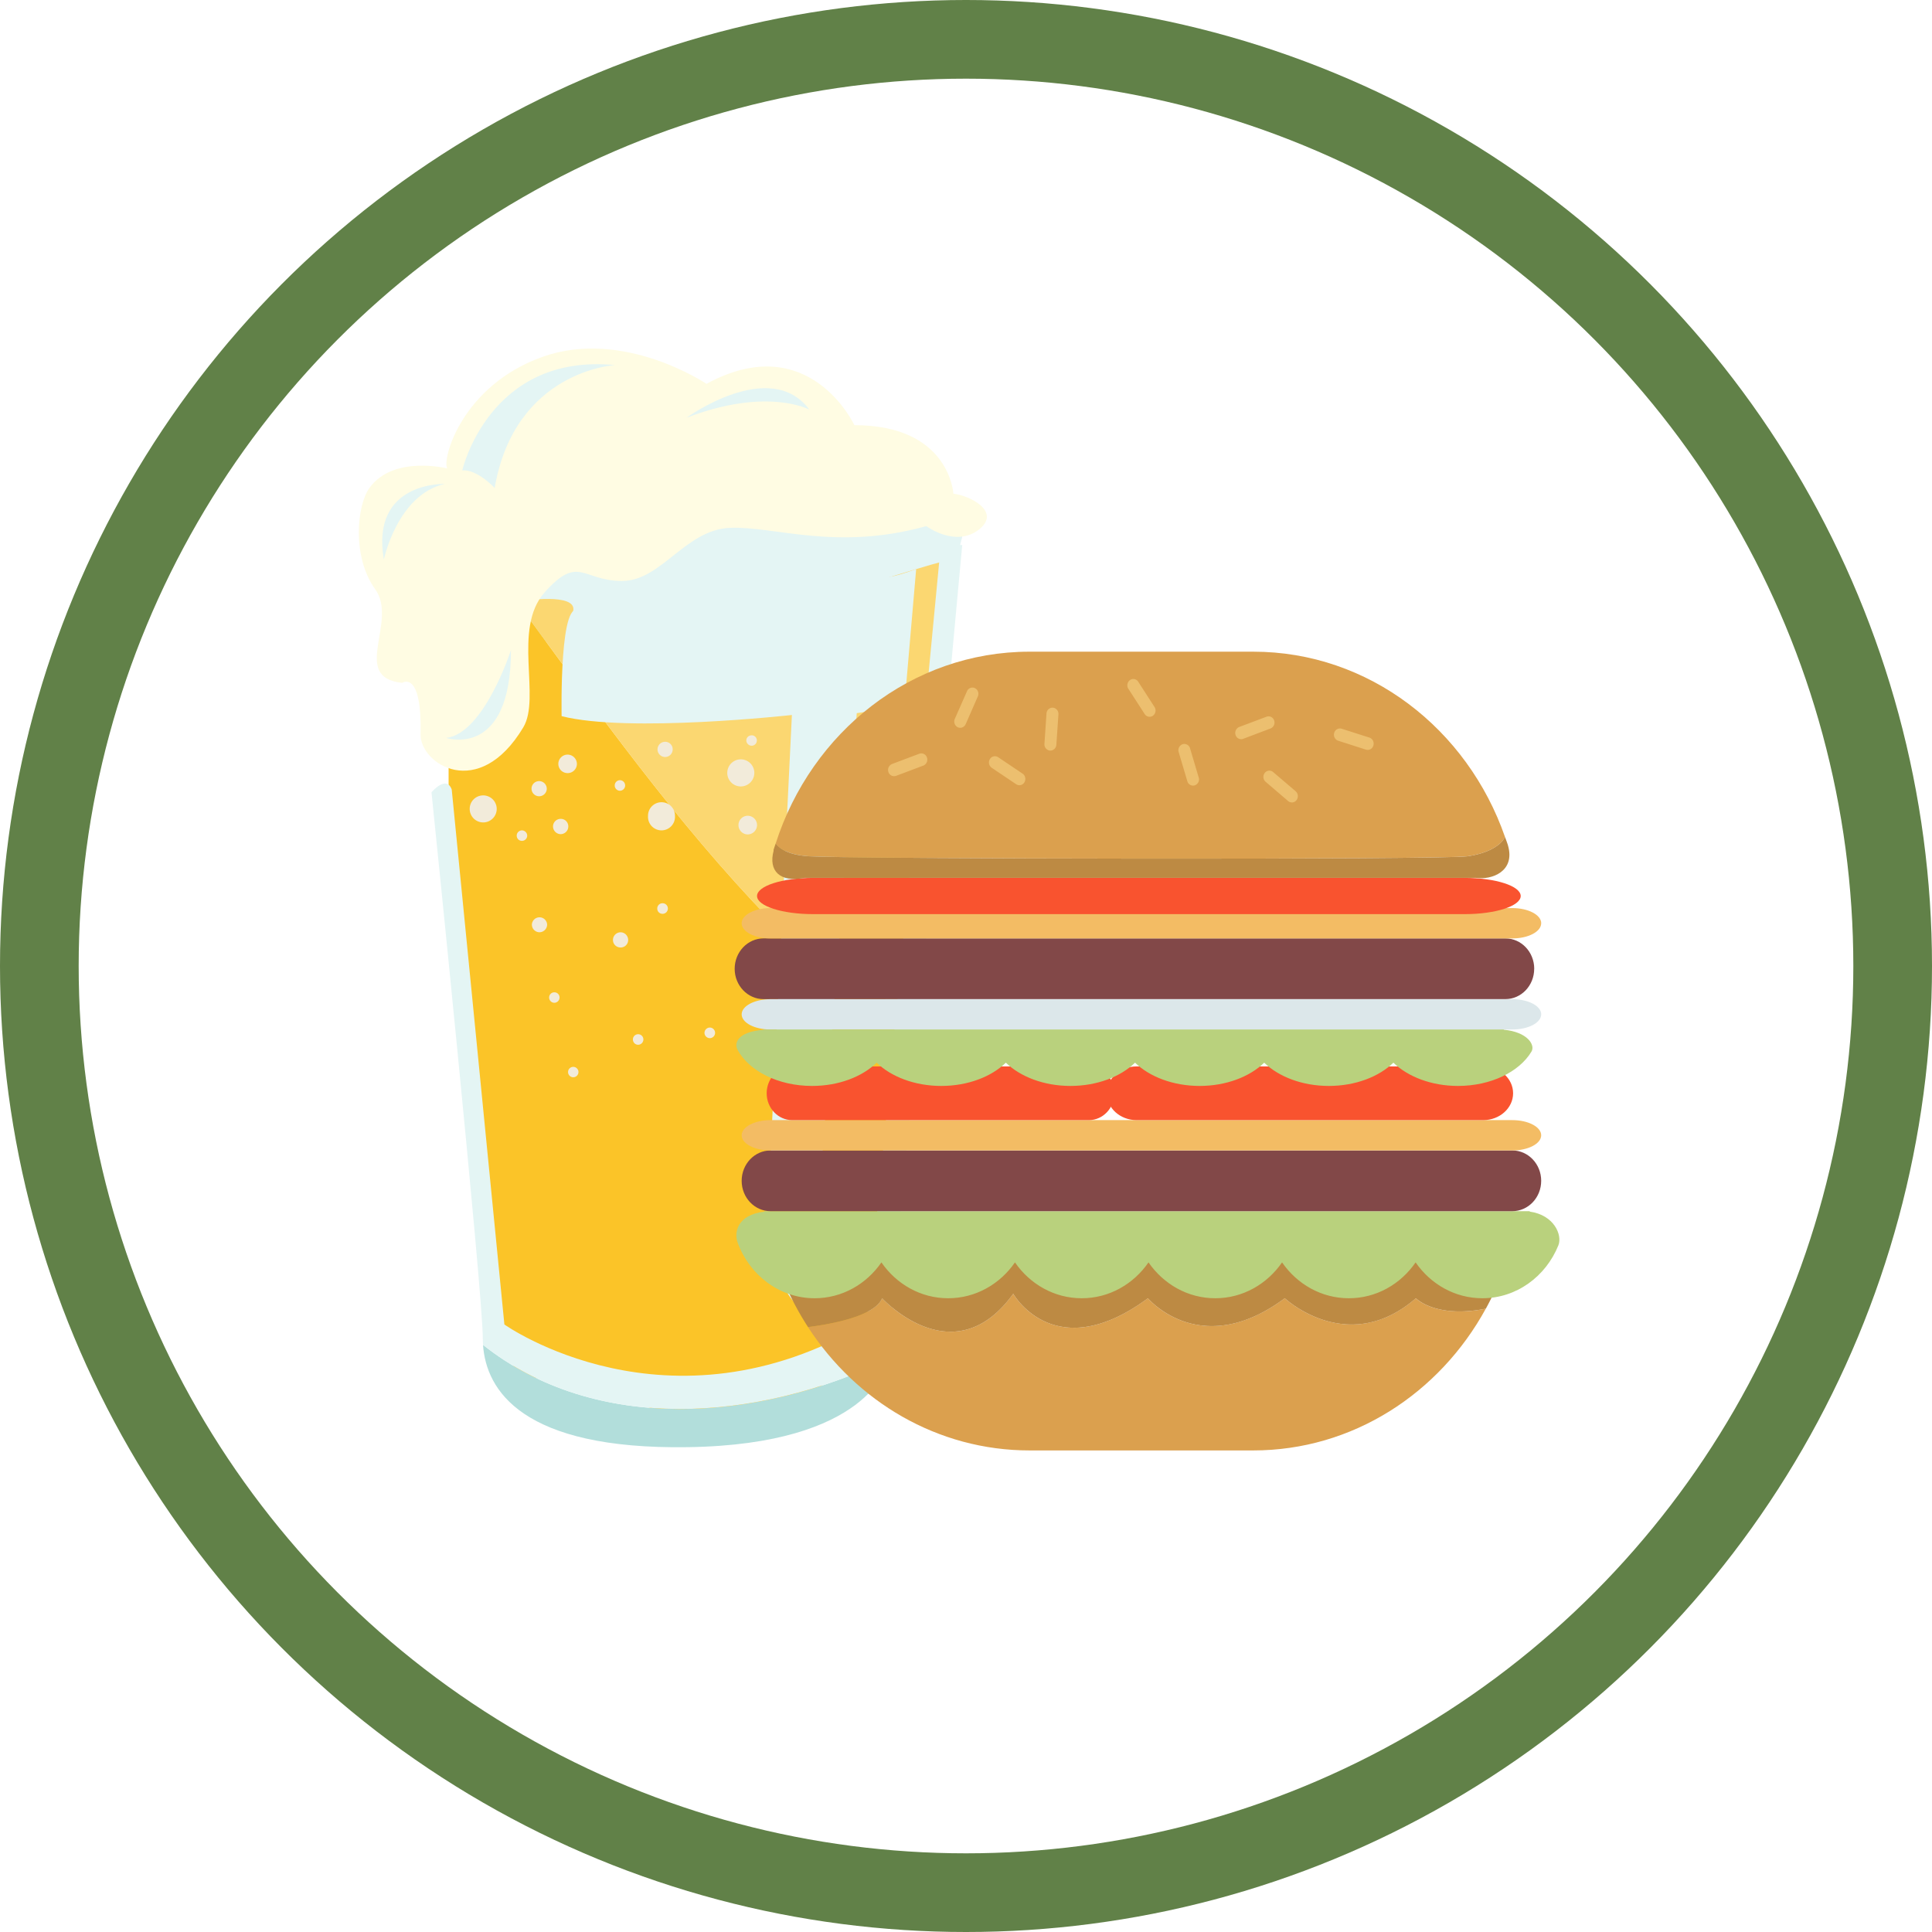
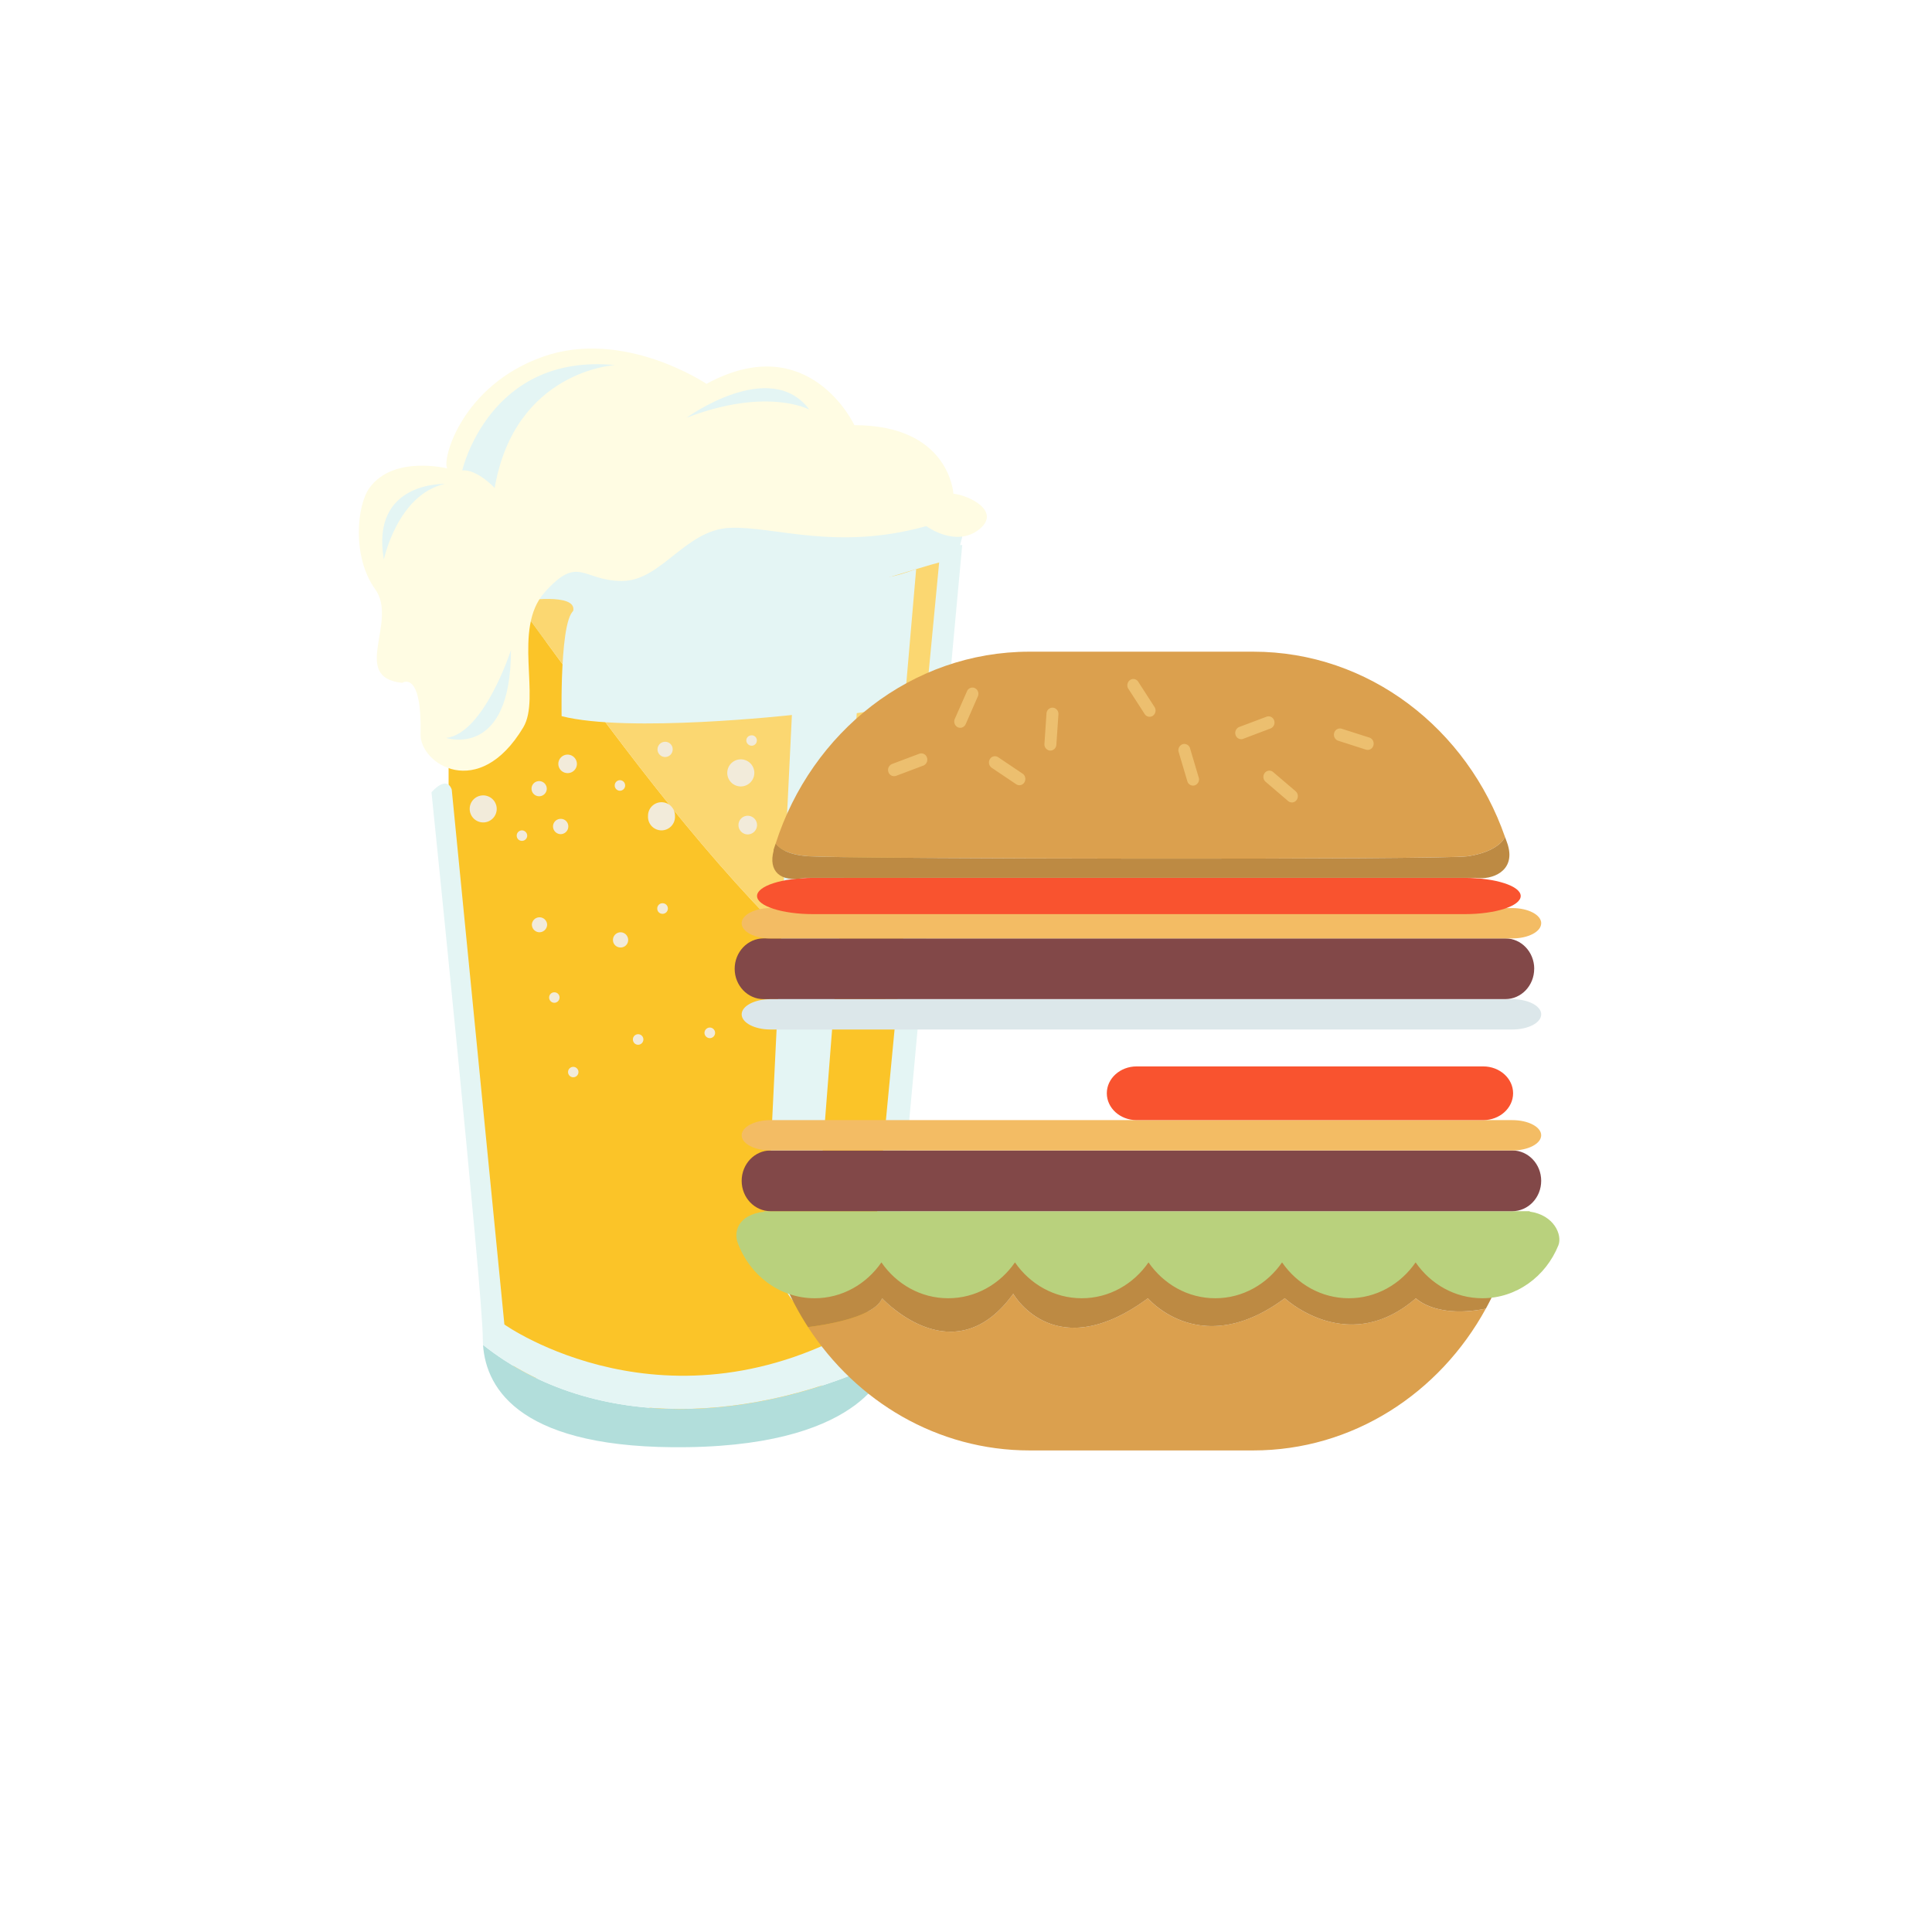
<svg xmlns="http://www.w3.org/2000/svg" width="140" height="140" viewBox="0 0 140 140" fill="none">
-   <path fill="#fff" d="M-1373-945H547v4451h-1920z" />
  <g filter="url(#cmpczwunda)">
    <path d="M-20 4C-20-9.255-9.255-20 4-20h129c13.255 0 24 10.745 24 24v159c0 13.255-10.745 24-24 24H4c-13.255 0-24-10.745-24-24V4z" fill="#fff" shape-rendering="crispEdges" />
-     <circle r="70" transform="matrix(-1 0 0 1 70 70)" fill="#618148" />
    <circle r="64.299" transform="matrix(-1 0 0 1 70 70)" fill="#fff" />
  </g>
  <path d="m30.185 45.358-2.47-4.248-.923-3.187 1.696-2.613 3.347-.969.676.288 1.064-2.616 2.036-2.958 1.99-1.552 2.859-1.357h2.523l2.421.194 3.341 1.505 1.366.386 1.253.046 2.178-.675 3.158.096 2.523.533.629 2.085 3.344 3.005 3.54 1.693 2.996 3.866-.574 2.23-8.097 2.874-12.316 3.686-18.56-2.312z" fill="#E4F5F4" />
  <path d="m65.814 73.143 3.054-32.59s-.835.183-2.474.685c-1.632.501-7.705 2.308-7.705 2.308l-12.067 2.76s-5.36-.678-5.084-2.035c.285-1.351-3.712-.725-3.712-.725l-.264.206c5.763 7.868 11.377 15.779 18.221 22.87 2.967 2.838 6.4 4.877 10.034 6.521h-.003z" fill="#FBD771" />
  <path d="M55.777 66.621c-6.84-7.09-12.458-15.001-18.22-22.869l-5.05 3.964V59.34l3.484 36.219 1.45 4.074 4.469.728 7.754 2.471 8.065-1.163 3.57-2.471 2.326-2.764 2.186-23.287c-3.633-1.641-7.067-3.683-10.034-6.522v-.003z" fill="#FBC428" />
  <path d="m36.434 45.68 1.39 1.236v3.271l-1.39 3.851-3.34.986-1.825-1.363 5.165-7.98zM62.375 41.734c-.186-.038-.363-.073-.545-.114-.145.056-.25.1-.25.1-8.413-1.758-10.562.692-12.618 2.261-1.69 1.29-5.188 2.06-6.855.389-1.598-1.592-1.41 7.525-1.41 7.525 4.823 1.236 16.687-.084 16.687-.084l-1.746 35.847 3.724-1.073 2.723-34.907 3.448-.522.855-9.915c-1.696.586-2.117.736-4.016.496l.003-.003z" fill="#E4F5F4" />
  <path d="M35.002 97.457c.223 3.28 2.833 7.592 14.842 7.41 13.114-.192 14.41-5.954 14.41-5.954l.04-.4c-9.375 4.506-21.134 5.417-29.29-1.056h-.002z" fill="#B2DEDB" />
  <path d="m68.175 39.495-5.383 56.387c-14.395 8.518-26.242.096-26.242.096l-3.816-38.767c-.397-1.082-1.467.203-1.467.203s3.717 36.21 3.717 39.544c0 .163.006.328.015.496 8.155 6.473 19.914 5.562 29.29 1.056l5.437-59.015h-1.56.009z" fill="#E4F5F4" />
  <path d="m59.315 87.95-3.529 1.172s.154 5.83 3.895 6.433c0 0-.7-2.712-.366-7.604z" fill="#E4F5F4" />
  <path d="M52.7 56.005c0 .545.441.983.98.983.54 0 .981-.438.981-.983a.98.98 0 0 0-1.96 0zM34.036 58.617a.978.978 0 1 0 1.958 0 .982.982 0 0 0-.978-.98c-.54 0-.98.432-.98.98zM46.959 59.14a.977.977 0 1 0 1.951 0 .976.976 0 1 0-1.951 0zM47.646 54.302c0 .308.252.554.554.554a.55.55 0 0 0 .545-.554.54.54 0 0 0-.545-.548.55.55 0 0 0-.554.548zM44.418 68.118c0 .301.246.54.551.54a.543.543 0 0 0 .551-.54c0-.302-.24-.56-.551-.56a.553.553 0 0 0-.551.56zM38.542 67.001c0 .302.25.554.551.554a.56.56 0 0 0 .554-.554.553.553 0 0 0-1.105 0zM40.074 59.885c0 .307.252.56.556.56a.556.556 0 0 0 .551-.56.543.543 0 0 0-.55-.548c-.31 0-.557.25-.557.548zM38.517 57.15a.55.55 0 0 0 .55.55c.305 0 .554-.248.554-.55a.555.555 0 0 0-.553-.548.548.548 0 0 0-.551.548zM44.546 56.927c0 .197.171.374.377.374s.377-.18.377-.374a.383.383 0 0 0-.377-.392.383.383 0 0 0-.377.392zM51.05 74.84a.39.39 0 0 0 .383.389.384.384 0 0 0 0-.769.39.39 0 0 0-.383.38zM39.792 72.282c0 .21.172.383.377.383a.381.381 0 0 0 .378-.383.37.37 0 0 0-.377-.374.374.374 0 0 0-.378.374zM37.443 60.555c0 .209.166.377.377.377a.38.38 0 0 0 .383-.377.388.388 0 0 0-.383-.383.383.383 0 0 0-.377.383zM54.081 53.655c0 .203.177.383.389.383a.38.38 0 0 0 .374-.383.365.365 0 0 0-.374-.37c-.21 0-.389.153-.389.37zM47.628 65.838c0 .215.163.38.386.38a.383.383 0 0 0 0-.766.378.378 0 0 0-.386.386zM45.862 75.321c0 .21.166.386.374.386.22 0 .386-.177.386-.386a.376.376 0 0 0-.386-.377.378.378 0 0 0-.374.377zM41.164 77.685a.376.376 0 1 0 .753.001.376.376 0 0 0-.753-.001zM40.46 55.355c0 .368.295.667.67.667a.67.67 0 0 0 .675-.667.681.681 0 0 0-.676-.673.673.673 0 0 0-.67.673zM53.513 59.789c0 .374.304.676.67.676a.682.682 0 0 0 .675-.676.678.678 0 0 0-.675-.676.67.67 0 0 0-.67.676z" fill="#F2EBDA" />
  <path d="M69.085 35.774s-.258-4.965-7.174-4.965c0 0-3.271-7.044-10.716-2.995 0 0-6-4.046-11.87-1.96-5.872 2.09-7.313 7.444-6.916 8.09 0 0-3.851-.977-5.611 1.375-.946 1.253-1.305 5.02.385 7.372 1.694 2.343-1.824 6.394 1.958 6.791 0 0 1.438-.98 1.334 3.718-.04 2.172 4.22 4.895 7.444-.493 1.29-2.152-.789-7.13 1.531-9.764 2.483-2.799 2.752-.844 5.618-.844 2.865 0 4.573-3.712 7.833-3.851 3.262-.125 7.696 1.693 14.224-.125 0 0 2.094 1.563 3.796.264 1.688-1.314-.661-2.485-1.833-2.613h-.002zm-41.27 4.773c-.98-5.672 4.414-5.48 4.414-5.48-3.433.777-4.413 5.48-4.413 5.48zm4.507 12.926c2.744-.296 4.704-6.363 4.704-6.363 0 7.929-4.704 6.363-4.704 6.363zm3.524-18.114s-1.27-1.368-2.35-1.273c0 0 1.955-8.517 11.067-7.63 0 0-7.25.389-8.717 8.903zm13.897-5.086s6.075-4.405 8.911-.586c0 0-3.036-1.668-8.912.586z" fill="#FFFCE3" />
  <path d="M102.598 94.076c-4.936 4.28-9.5 0-9.5 0-6.108 4.538-9.918 0-9.918 0-6.772 4.993-9.759-.325-9.759-.325-4.318 5.988-9.5.325-9.5.325-.572 1.377-4.066 1.928-5.371 2.088 3.5 5.394 9.381 8.94 16.06 8.94h16.2c7.215 0 13.502-4.138 16.857-10.272-3.651.725-5.069-.754-5.069-.754v-.002z" fill="#DBA04E" />
  <path d="M55.783 89.755a20.852 20.852 0 0 0 2.77 6.409c1.305-.16 4.8-.708 5.37-2.088 0 0 5.18 5.663 9.5-.325 0 0 2.988 5.318 9.76.325 0 0 3.81 4.538 9.917 0 0 0 4.565 4.28 9.501 0 0 0 1.418 1.479 5.069.754a21.12 21.12 0 0 0 1.978-5.078H55.783v.003z" fill="#BD8A43" />
-   <path d="M55.389 87.768s.011.03 0 .03c-2.022.246-2.193 1.553-1.935 2.25.859 2.354 3.03 4.028 5.577 4.028 1.992 0 3.752-1.024 4.84-2.599 1.082 1.575 2.848 2.599 4.837 2.599 1.99 0 3.753-1.024 4.84-2.599 1.085 1.575 2.848 2.599 4.837 2.599 1.99 0 3.753-1.024 4.84-2.599 1.088 1.575 2.848 2.599 4.838 2.599 1.99 0 3.752-1.024 4.84-2.599 1.087 1.575 2.848 2.599 4.84 2.599s3.753-1.024 4.837-2.599c1.085 1.575 2.848 2.599 4.84 2.599 2.474 0 4.594-1.58 5.505-3.834.301-.751-.311-2.198-2.077-2.445-.009 0 0-.02 0-.029h-55.46z" fill="#B9D17D" />
+   <path d="M55.389 87.768s.011.03 0 .03c-2.022.246-2.193 1.553-1.935 2.25.859 2.354 3.03 4.028 5.577 4.028 1.992 0 3.752-1.024 4.84-2.599 1.082 1.575 2.848 2.599 4.837 2.599 1.99 0 3.753-1.024 4.84-2.599 1.085 1.575 2.848 2.599 4.837 2.599 1.99 0 3.753-1.024 4.84-2.599 1.088 1.575 2.848 2.599 4.838 2.599 1.99 0 3.752-1.024 4.84-2.599 1.087 1.575 2.848 2.599 4.84 2.599s3.753-1.024 4.837-2.599c1.085 1.575 2.848 2.599 4.84 2.599 2.474 0 4.594-1.58 5.505-3.834.301-.751-.311-2.198-2.077-2.445-.009 0 0-.02 0-.029h-55.46" fill="#B9D17D" />
  <path d="M111.68 85.567c0 1.215-.936 2.2-2.093 2.2h-53.75c-1.156 0-2.093-.982-2.093-2.2 0-1.215.937-2.201 2.094-2.201h53.749c1.157 0 2.093.986 2.093 2.2zM111.173 70.203c0 1.215-.934 2.198-2.094 2.198H55.331c-1.152 0-2.094-.983-2.094-2.198 0-1.215.94-2.204 2.094-2.204h53.751c1.157 0 2.094.986 2.094 2.204h-.003z" fill="#824848" />
  <path d="M111.68 82.267c0 .609-.936 1.099-2.093 1.099h-53.75c-1.156 0-2.093-.49-2.093-1.1 0-.605.937-1.098 2.094-1.098h53.749c1.157 0 2.093.493 2.093 1.099zM111.68 66.903c0 .609-.936 1.099-2.093 1.099h-53.75c-1.156 0-2.093-.49-2.093-1.1 0-.606.937-1.099 2.094-1.099h53.751c1.155 0 2.094.493 2.094 1.1h-.003z" fill="#F3BC64" />
  <path d="M111.68 73.503c0 .612-.936 1.099-2.093 1.099h-53.75c-1.156 0-2.093-.49-2.093-1.1 0-.605.937-1.098 2.094-1.098h53.751c1.155 0 2.094.493 2.094 1.099h-.003z" fill="#DCE7EA" />
-   <path d="M80.752 79.222c0 1.073-.827 1.946-1.847 1.946H57.406c-1.024 0-1.85-.873-1.85-1.946s.826-1.946 1.85-1.946h21.498c1.023 0 1.847.873 1.847 1.946z" fill="#F9532F" />
  <path d="M109.645 79.222c0 1.073-.969 1.946-2.163 1.946h-25.12c-1.192 0-2.158-.873-2.158-1.946s.966-1.946 2.158-1.946h25.12c1.194 0 2.163.873 2.163 1.946zM110.196 64.928c0 .725-1.819 1.313-4.063 1.313H58.921c-2.245 0-4.063-.588-4.063-1.313s1.818-1.314 4.063-1.314h47.212c2.244 0 4.063.589 4.063 1.314z" fill="#F9532F" />
-   <path d="M55.325 74.602s.009.02 0 .02c-1.958.16-2.123 1.007-1.876 1.459.832 1.525 2.934 2.61 5.397 2.61 1.928 0 3.63-.664 4.68-1.685 1.05 1.018 2.755 1.685 4.68 1.685 1.926 0 3.631-.664 4.681-1.685 1.05 1.018 2.755 1.685 4.68 1.685 1.927 0 3.632-.664 4.682-1.685 1.05 1.018 2.757 1.685 4.68 1.685 1.923 0 3.63-.664 4.68-1.685 1.05 1.018 2.756 1.685 4.681 1.685 1.926 0 3.631-.664 4.681-1.685 1.05 1.018 2.755 1.685 4.68 1.685 2.393 0 4.449-1.024 5.325-2.488.293-.484-.296-1.427-2.007-1.584-.009 0 0-.014 0-.02H55.325v.003z" fill="#B9D17D" />
  <path d="M58.634 62.05c3.068.195 45.837.262 47.708 0 1.203-.164 2.349-.655 2.717-1.397-2.72-7.827-9.854-13.43-18.247-13.43h-16.2c-8.557 0-15.81 5.823-18.402 13.897.313.42.983.838 2.424.93z" fill="#DBA04E" />
  <path d="M109.271 61.245c-.061-.2-.142-.395-.212-.592-.368.742-1.514 1.233-2.717 1.398-1.871.26-44.637.194-47.708 0-1.438-.09-2.111-.51-2.425-.931-.049.162-.113.316-.159.476.003.017.015.034.009.052-.386 1.447.443 2.32 2.227 1.966h48.682c1.123.162 2.865-.464 2.3-2.372l.003.003z" fill="#BD8A43" />
  <path d="M69.975 52.475a.425.425 0 0 1-.574.223.466.466 0 0 1-.212-.606l.885-2.007a.426.426 0 0 1 .574-.22c.218.107.31.377.209.603l-.879 2.007h-.003zM86.865 56.338a.46.46 0 0 1-.284.571.43.43 0 0 1-.542-.299l-.627-2.11a.462.462 0 0 1 .282-.572.43.43 0 0 1 .542.301l.626 2.106.003.003zM93.886 57.338a.47.47 0 0 1 .064.641.418.418 0 0 1-.609.067l-1.63-1.395a.468.468 0 0 1-.064-.638.418.418 0 0 1 .61-.067l1.63 1.39v.002zM76.547 53.971a.445.445 0 0 1-.464.42.453.453 0 0 1-.4-.486l.15-2.204a.441.441 0 0 1 .465-.42.45.45 0 0 1 .4.483l-.15 2.207zM96.969 53.676a.459.459 0 0 1-.287-.569.43.43 0 0 1 .539-.301l2.013.643c.229.073.356.328.287.569a.429.429 0 0 1-.54.304l-2.01-.646h-.002zM74.102 56.062c.2.137.258.418.13.63a.42.42 0 0 1-.597.136l-1.772-1.192a.47.47 0 0 1-.13-.63.42.42 0 0 1 .597-.136l1.772 1.192zM90.09 53.54a.429.429 0 0 1-.554-.276.464.464 0 0 1 .261-.583l1.978-.745a.425.425 0 0 1 .554.27.462.462 0 0 1-.261.582l-1.978.748v.003zM64.93 56.219a.427.427 0 0 1-.551-.273.465.465 0 0 1 .26-.583l1.978-.745a.428.428 0 0 1 .554.276.465.465 0 0 1-.26.583l-1.981.745v-.003zM81.764 49.914a.472.472 0 0 1 .116-.632.417.417 0 0 1 .6.119l1.18 1.83a.468.468 0 0 1-.113.632.42.42 0 0 1-.6-.122l-1.18-1.827h-.003z" fill="#ECBF6F" />
  <defs>
    <filter id="cmpczwunda" x="-28" y="-28" width="193" height="223" filterUnits="userSpaceOnUse" color-interpolation-filters="sRGB">
      <feFlood flood-opacity="0" result="BackgroundImageFix" />
      <feColorMatrix in="SourceAlpha" values="0 0 0 0 0 0 0 0 0 0 0 0 0 0 0 0 0 0 127 0" result="hardAlpha" />
      <feOffset />
      <feGaussianBlur stdDeviation="4" />
      <feComposite in2="hardAlpha" operator="out" />
      <feColorMatrix values="0 0 0 0 0.149 0 0 0 0 0.212 0 0 0 0 0.165 0 0 0 0.15 0" />
      <feBlend in2="BackgroundImageFix" result="effect1_dropShadow_9_65" />
      <feBlend in="SourceGraphic" in2="effect1_dropShadow_9_65" result="shape" />
    </filter>
  </defs>
</svg>